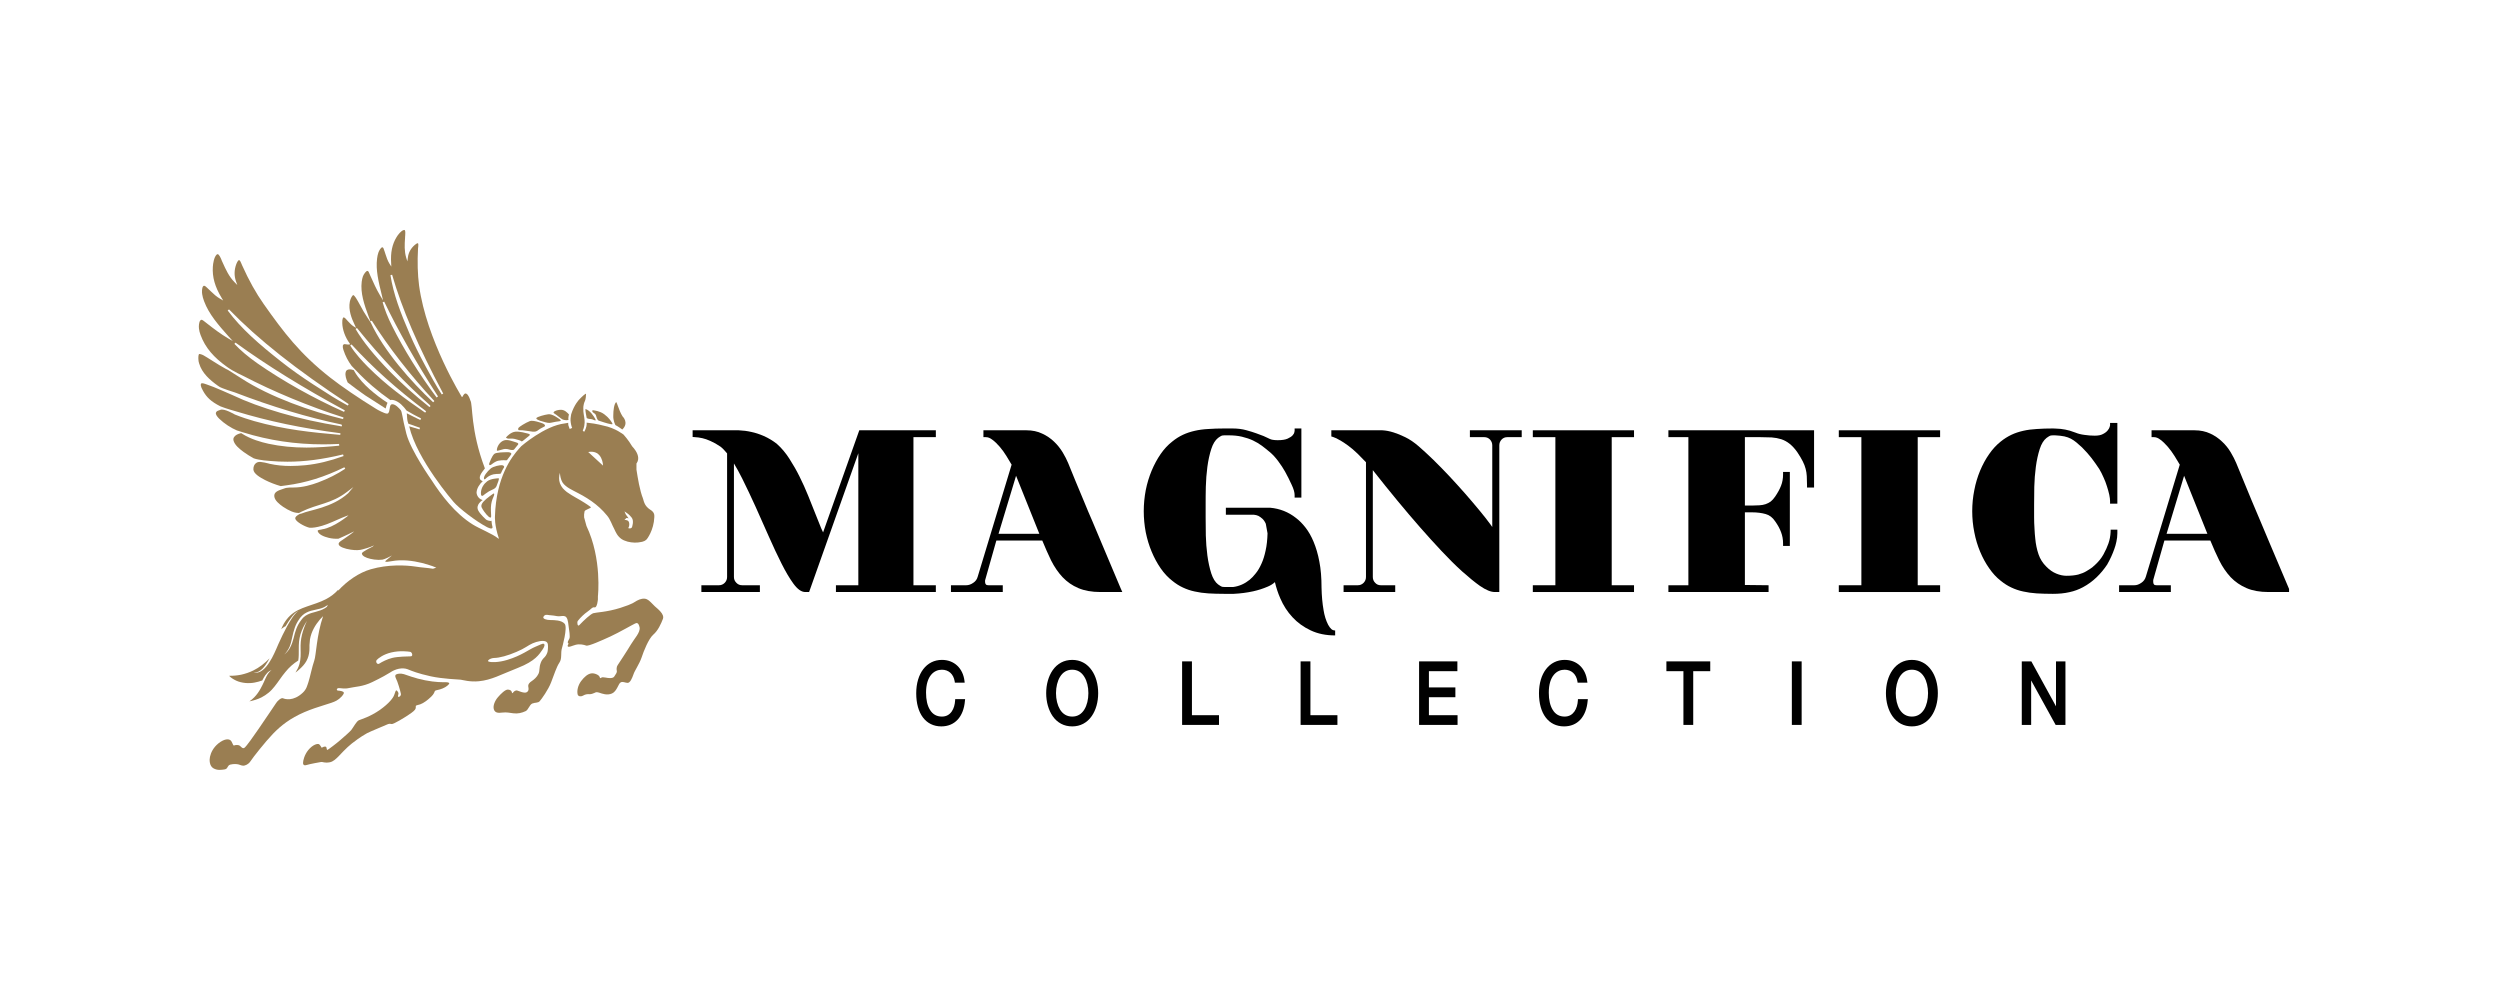
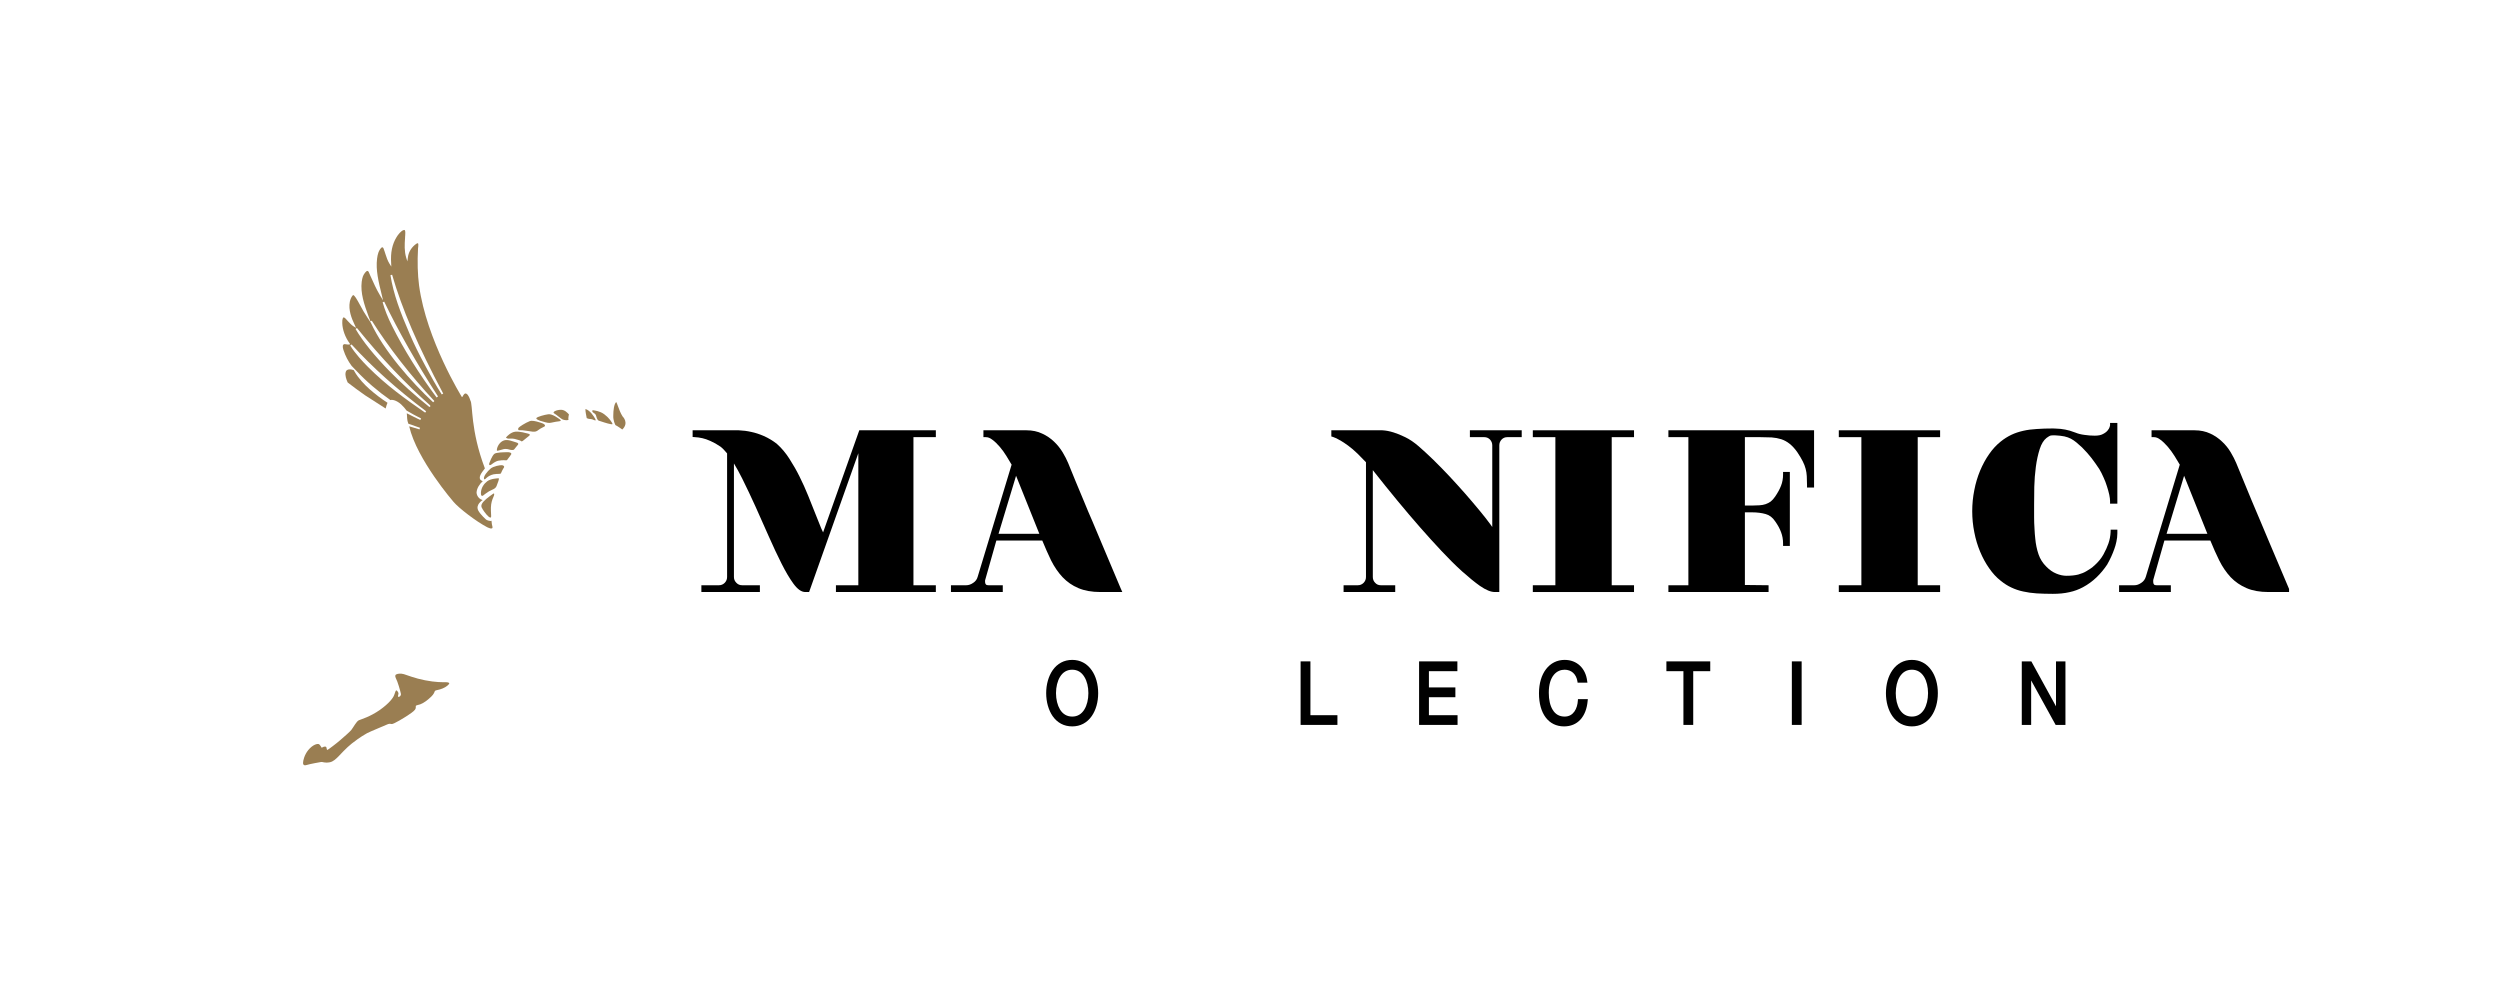
<svg xmlns="http://www.w3.org/2000/svg" width="150" zoomAndPan="magnify" viewBox="0 0 112.5 45" height="60" preserveAspectRatio="xMidYMid meet" version="1.0">
  <defs>
    <clipPath id="993cd5c053">
      <path d="M 95 19 L 103.008 19 L 103.008 27 L 95 27 Z M 95 19 " clip-rule="nonzero" />
    </clipPath>
    <clipPath id="d5087ceedc">
      <path d="M 13 30 L 21 30 L 21 34.961 L 13 34.961 Z M 13 30 " clip-rule="nonzero" />
    </clipPath>
    <clipPath id="60bb974599">
      <path d="M 15 10.32 L 23 10.32 L 23 24 L 15 24 Z M 15 10.32 " clip-rule="nonzero" />
    </clipPath>
    <clipPath id="a8a985554f">
      <path d="M 8.926 11 L 30 11 L 30 34.961 L 8.926 34.961 Z M 8.926 11 " clip-rule="nonzero" />
    </clipPath>
  </defs>
  <path fill="#000000" d="M 42.113 19.363 L 38.668 19.363 L 37.039 23.957 C 37.016 23.91 36.988 23.852 36.957 23.781 C 36.867 23.559 36.777 23.34 36.691 23.117 C 36.586 22.848 36.477 22.574 36.367 22.305 C 36.25 22.012 36.117 21.723 35.977 21.441 C 35.84 21.164 35.684 20.895 35.516 20.633 C 35.352 20.379 35.168 20.16 34.973 19.988 L 34.969 19.98 C 34.773 19.828 34.57 19.707 34.371 19.621 C 34.168 19.531 33.98 19.473 33.812 19.438 C 33.625 19.395 33.434 19.371 33.242 19.363 L 31.168 19.363 L 31.168 19.664 L 31.273 19.672 C 31.375 19.676 31.488 19.691 31.609 19.719 C 31.715 19.742 31.84 19.785 31.977 19.848 C 32.113 19.906 32.266 19.992 32.426 20.102 C 32.473 20.137 32.523 20.184 32.574 20.238 C 32.625 20.293 32.672 20.348 32.719 20.402 L 32.719 25.965 C 32.719 26.066 32.684 26.152 32.613 26.227 C 32.539 26.301 32.453 26.336 32.352 26.336 L 31.562 26.336 L 31.562 26.641 L 34.195 26.641 L 34.195 26.336 L 33.398 26.336 C 33.293 26.336 33.207 26.301 33.137 26.227 C 33.062 26.152 33.027 26.066 33.027 25.965 L 33.027 20.855 C 33.148 21.055 33.273 21.281 33.398 21.531 C 33.605 21.953 33.809 22.375 34 22.801 C 34.199 23.242 34.398 23.695 34.598 24.145 C 34.797 24.594 34.988 25.004 35.172 25.367 C 35.355 25.73 35.531 26.027 35.699 26.258 C 35.887 26.516 36.062 26.641 36.238 26.641 L 36.41 26.641 L 38.625 20.395 L 38.625 26.336 L 37.617 26.336 L 37.617 26.641 L 42.113 26.641 L 42.113 26.336 L 41.105 26.336 L 41.105 19.672 L 42.113 19.672 Z M 42.113 19.363 " fill-opacity="1" fill-rule="nonzero" />
  <path fill="#000000" d="M 44.934 24.02 L 45.723 21.41 L 46.77 24.02 Z M 49.551 24.391 C 49.422 24.086 49.293 23.785 49.168 23.48 C 49.031 23.168 48.898 22.855 48.77 22.539 C 48.645 22.242 48.52 21.941 48.395 21.641 C 48.27 21.332 48.164 21.074 48.07 20.844 C 48.008 20.691 47.922 20.527 47.82 20.355 C 47.711 20.176 47.582 20.016 47.434 19.875 C 47.281 19.727 47.102 19.605 46.898 19.512 C 46.695 19.414 46.457 19.363 46.191 19.363 L 44.254 19.363 L 44.254 19.672 L 44.367 19.672 C 44.457 19.672 44.551 19.707 44.652 19.785 C 44.766 19.867 44.879 19.977 44.988 20.105 C 45.102 20.238 45.203 20.379 45.293 20.527 C 45.371 20.656 45.449 20.781 45.523 20.91 L 43.996 25.953 C 43.965 26.07 43.898 26.16 43.797 26.227 C 43.691 26.301 43.586 26.336 43.48 26.336 L 42.793 26.336 L 42.793 26.641 L 45.125 26.641 L 45.125 26.336 L 44.48 26.336 C 44.438 26.336 44.387 26.328 44.367 26.301 C 44.34 26.273 44.328 26.234 44.328 26.188 L 44.328 26.121 C 44.328 26.109 44.332 26.098 44.336 26.09 L 44.836 24.324 L 46.902 24.324 C 47.035 24.648 47.168 24.945 47.297 25.215 C 47.445 25.508 47.617 25.762 47.816 25.973 C 48.02 26.188 48.258 26.352 48.527 26.465 C 48.801 26.582 49.133 26.641 49.516 26.641 L 50.504 26.641 L 50.434 26.484 C 50.141 25.785 49.844 25.09 49.551 24.391 " fill-opacity="1" fill-rule="nonzero" />
-   <path fill="#000000" d="M 59.766 28.113 C 59.719 28.023 59.676 27.918 59.641 27.805 C 59.605 27.688 59.578 27.57 59.559 27.449 L 59.559 27.445 C 59.508 27.156 59.477 26.82 59.469 26.449 C 59.469 26.004 59.438 25.609 59.371 25.273 C 59.309 24.934 59.219 24.637 59.113 24.383 C 59.008 24.129 58.883 23.914 58.746 23.738 C 58.609 23.562 58.465 23.418 58.32 23.309 C 57.98 23.039 57.59 22.887 57.16 22.848 L 55.164 22.848 L 55.164 23.164 L 56.43 23.164 C 56.504 23.172 56.57 23.188 56.629 23.215 C 56.688 23.246 56.746 23.289 56.809 23.344 C 56.863 23.395 56.918 23.469 56.961 23.57 L 57.039 24 C 57.031 24.289 57.004 24.547 56.953 24.773 C 56.906 24.996 56.844 25.199 56.766 25.367 C 56.691 25.535 56.605 25.684 56.512 25.797 C 56.422 25.914 56.328 26.012 56.234 26.09 C 56.016 26.266 55.77 26.379 55.5 26.414 L 55.098 26.414 C 55.023 26.414 54.988 26.406 54.969 26.395 C 54.941 26.383 54.895 26.355 54.812 26.297 C 54.684 26.199 54.582 26.031 54.508 25.805 C 54.43 25.559 54.371 25.289 54.332 24.996 C 54.293 24.699 54.27 24.398 54.262 24.098 C 54.258 23.828 54.254 23.555 54.254 23.285 L 54.254 22.719 C 54.254 22.488 54.254 22.215 54.262 21.906 C 54.27 21.605 54.293 21.301 54.332 21.008 C 54.371 20.715 54.43 20.445 54.508 20.203 C 54.582 19.973 54.684 19.809 54.812 19.707 C 54.879 19.66 54.93 19.625 54.969 19.609 C 54.988 19.602 55.023 19.59 55.098 19.59 L 55.289 19.59 C 55.508 19.59 55.707 19.609 55.887 19.652 C 56.066 19.695 56.234 19.75 56.383 19.82 C 56.535 19.891 56.668 19.973 56.785 20.059 C 56.906 20.152 57.023 20.242 57.137 20.34 C 57.266 20.445 57.395 20.586 57.52 20.754 C 57.645 20.922 57.75 21.082 57.828 21.223 C 57.934 21.418 58.035 21.613 58.125 21.816 C 58.215 22.004 58.258 22.16 58.258 22.277 L 58.258 22.391 L 58.562 22.391 L 58.562 19.281 L 58.258 19.281 L 58.258 19.391 C 58.254 19.418 58.25 19.441 58.242 19.465 C 58.238 19.488 58.223 19.527 58.172 19.586 C 58.125 19.641 58.047 19.691 57.945 19.738 C 57.844 19.785 57.691 19.809 57.492 19.809 C 57.406 19.809 57.336 19.801 57.281 19.793 C 57.23 19.785 57.184 19.773 57.145 19.754 C 57.102 19.738 57.059 19.715 57.02 19.695 C 56.965 19.668 56.914 19.645 56.859 19.621 L 56.535 19.5 C 56.406 19.453 56.254 19.406 56.082 19.359 C 55.906 19.309 55.695 19.281 55.457 19.281 L 55.098 19.281 C 54.832 19.281 54.59 19.289 54.375 19.305 C 54.152 19.316 53.949 19.344 53.762 19.387 C 53.574 19.43 53.395 19.488 53.23 19.566 C 53.062 19.645 52.902 19.746 52.75 19.871 C 52.559 20.02 52.383 20.207 52.227 20.434 C 52.074 20.656 51.938 20.91 51.824 21.18 C 51.711 21.453 51.621 21.746 51.559 22.055 C 51.5 22.367 51.469 22.684 51.469 23.004 C 51.469 23.324 51.5 23.645 51.559 23.953 C 51.621 24.258 51.711 24.555 51.824 24.824 C 51.938 25.098 52.074 25.348 52.227 25.57 C 52.383 25.797 52.559 25.984 52.75 26.133 C 52.902 26.258 53.066 26.363 53.23 26.438 C 53.395 26.516 53.574 26.578 53.762 26.617 C 53.949 26.66 54.152 26.688 54.375 26.703 C 54.59 26.715 54.832 26.723 55.098 26.723 L 55.516 26.723 C 55.828 26.707 56.125 26.668 56.391 26.609 C 56.617 26.559 56.84 26.488 57.055 26.395 C 57.184 26.34 57.289 26.273 57.371 26.195 C 57.43 26.445 57.508 26.688 57.613 26.926 C 57.75 27.246 57.934 27.531 58.16 27.773 C 58.387 28.02 58.664 28.219 58.98 28.367 C 59.301 28.52 59.672 28.594 60.082 28.594 L 60.082 28.371 C 60.016 28.371 59.961 28.352 59.914 28.312 C 59.859 28.262 59.809 28.195 59.766 28.113 " fill-opacity="1" fill-rule="nonzero" />
  <path fill="#000000" d="M 66.145 19.672 L 66.793 19.672 C 66.895 19.672 66.977 19.707 67.047 19.777 C 67.117 19.852 67.152 19.938 67.152 20.039 L 67.152 23.715 C 67.129 23.68 67.102 23.645 67.074 23.605 C 66.938 23.418 66.773 23.207 66.582 22.977 C 66.371 22.723 66.16 22.473 65.945 22.227 C 65.711 21.961 65.473 21.699 65.23 21.438 C 64.996 21.188 64.754 20.941 64.508 20.699 C 64.27 20.469 64.047 20.262 63.844 20.086 C 63.637 19.906 63.43 19.766 63.234 19.672 C 63.043 19.578 62.867 19.508 62.715 19.461 C 62.531 19.402 62.359 19.371 62.203 19.363 L 59.91 19.363 L 59.91 19.641 L 59.988 19.664 C 60.086 19.695 60.191 19.746 60.305 19.816 L 60.309 19.816 C 60.41 19.875 60.531 19.953 60.664 20.051 C 60.797 20.148 60.941 20.27 61.09 20.414 L 61.469 20.801 L 61.469 25.965 C 61.469 26.066 61.434 26.152 61.363 26.227 C 61.289 26.301 61.203 26.336 61.102 26.336 L 60.461 26.336 L 60.461 26.641 L 62.785 26.641 L 62.785 26.336 L 62.137 26.336 C 62.035 26.336 61.949 26.301 61.883 26.227 C 61.812 26.156 61.777 26.07 61.777 25.965 L 61.777 21.156 C 62.527 22.109 63.246 22.98 63.914 23.742 C 64.227 24.098 64.543 24.449 64.867 24.793 C 65.188 25.137 65.5 25.445 65.793 25.711 C 66.09 25.977 66.363 26.199 66.605 26.371 C 66.871 26.551 67.086 26.641 67.266 26.641 L 67.469 26.641 L 67.469 20.039 C 67.469 19.938 67.504 19.852 67.574 19.777 C 67.641 19.707 67.727 19.672 67.828 19.672 L 68.477 19.672 L 68.477 19.363 L 66.145 19.363 Z M 66.145 19.672 " fill-opacity="1" fill-rule="nonzero" />
  <path fill="#000000" d="M 68.977 19.672 L 69.992 19.672 L 69.992 26.336 L 68.977 26.336 L 68.977 26.641 L 73.531 26.641 L 73.531 26.336 L 72.527 26.336 L 72.527 19.672 L 73.531 19.672 L 73.531 19.363 L 68.977 19.363 Z M 68.977 19.672 " fill-opacity="1" fill-rule="nonzero" />
  <path fill="#000000" d="M 75.078 19.672 L 75.977 19.672 L 75.977 26.336 L 75.078 26.336 L 75.078 26.641 L 79.586 26.641 L 79.586 26.336 L 78.52 26.324 L 78.52 23.055 L 78.84 23.055 C 79.07 23.055 79.277 23.082 79.457 23.133 C 79.625 23.18 79.766 23.285 79.883 23.461 C 80 23.625 80.09 23.789 80.148 23.949 C 80.207 24.105 80.238 24.273 80.238 24.453 L 80.238 24.566 L 80.543 24.566 L 80.543 21.238 L 80.238 21.238 L 80.238 21.352 C 80.238 21.535 80.207 21.707 80.145 21.863 C 80.082 22.023 79.992 22.184 79.883 22.344 C 79.816 22.441 79.75 22.516 79.68 22.57 C 79.609 22.621 79.531 22.66 79.449 22.688 C 79.363 22.715 79.273 22.734 79.176 22.738 C 79.062 22.746 78.949 22.75 78.84 22.75 L 78.52 22.75 L 78.52 19.672 L 79.211 19.672 C 79.391 19.672 79.562 19.676 79.723 19.684 C 79.879 19.695 80.023 19.723 80.16 19.766 C 80.289 19.809 80.414 19.875 80.531 19.969 C 80.648 20.062 80.77 20.191 80.883 20.355 C 80.984 20.508 81.066 20.641 81.125 20.762 C 81.184 20.879 81.227 20.992 81.254 21.098 C 81.281 21.203 81.301 21.316 81.305 21.426 C 81.312 21.547 81.316 21.684 81.316 21.824 L 81.316 21.938 L 81.633 21.938 L 81.633 19.363 L 75.078 19.363 Z M 75.078 19.672 " fill-opacity="1" fill-rule="nonzero" />
  <path fill="#000000" d="M 82.746 19.672 L 83.762 19.672 L 83.762 26.336 L 82.746 26.336 L 82.746 26.641 L 87.305 26.641 L 87.305 26.336 L 86.297 26.336 L 86.297 19.672 L 87.305 19.672 L 87.305 19.363 L 82.746 19.363 Z M 82.746 19.672 " fill-opacity="1" fill-rule="nonzero" />
  <path fill="#000000" d="M 94.953 19.137 C 94.953 19.145 94.949 19.164 94.934 19.215 C 94.922 19.262 94.891 19.312 94.844 19.371 C 94.797 19.43 94.727 19.484 94.633 19.531 C 94.543 19.582 94.418 19.605 94.262 19.605 C 94.113 19.605 93.957 19.594 93.801 19.57 C 93.645 19.551 93.512 19.516 93.41 19.473 L 93.375 19.461 C 93.215 19.398 93.066 19.355 92.938 19.332 C 92.809 19.305 92.656 19.289 92.484 19.285 L 92.379 19.281 C 92.113 19.281 91.871 19.289 91.656 19.305 C 91.438 19.316 91.23 19.344 91.043 19.387 C 90.855 19.43 90.676 19.488 90.512 19.566 C 90.348 19.645 90.184 19.746 90.031 19.871 C 89.844 20.02 89.668 20.207 89.512 20.434 C 89.355 20.656 89.219 20.91 89.105 21.18 C 88.992 21.453 88.902 21.746 88.844 22.055 C 88.781 22.367 88.75 22.684 88.75 23.004 C 88.75 23.324 88.781 23.645 88.844 23.953 C 88.902 24.258 88.992 24.555 89.105 24.824 C 89.219 25.098 89.355 25.348 89.512 25.57 C 89.668 25.797 89.84 25.984 90.031 26.133 C 90.184 26.258 90.348 26.363 90.512 26.438 C 90.676 26.516 90.855 26.578 91.043 26.617 C 91.23 26.66 91.438 26.688 91.656 26.703 C 91.871 26.715 92.117 26.723 92.379 26.723 C 92.652 26.723 92.902 26.699 93.121 26.648 C 93.344 26.602 93.547 26.523 93.73 26.426 C 93.957 26.305 94.16 26.156 94.344 25.98 C 94.531 25.801 94.691 25.605 94.832 25.391 L 94.832 25.387 C 94.957 25.168 95.062 24.941 95.145 24.703 C 95.18 24.613 95.211 24.5 95.238 24.375 C 95.266 24.25 95.281 24.121 95.281 24 L 95.281 23.836 L 94.98 23.836 L 94.977 23.945 C 94.969 24.113 94.938 24.289 94.879 24.457 C 94.828 24.605 94.754 24.77 94.656 24.949 C 94.562 25.121 94.422 25.293 94.238 25.457 L 94.23 25.461 C 94.184 25.508 94.133 25.551 94.074 25.586 C 94.016 25.625 93.961 25.66 93.902 25.695 C 93.789 25.766 93.66 25.816 93.52 25.855 C 93.375 25.891 93.195 25.91 92.992 25.91 C 92.848 25.91 92.695 25.879 92.535 25.812 C 92.379 25.75 92.227 25.645 92.086 25.5 C 91.922 25.34 91.805 25.152 91.734 24.945 C 91.66 24.73 91.609 24.488 91.586 24.23 C 91.57 24.098 91.562 23.965 91.555 23.832 C 91.547 23.73 91.543 23.629 91.539 23.527 C 91.535 23.441 91.535 23.359 91.535 23.273 L 91.535 22.719 C 91.535 22.488 91.539 22.215 91.543 21.906 C 91.551 21.605 91.574 21.301 91.613 21.008 C 91.652 20.715 91.711 20.445 91.789 20.203 C 91.863 19.973 91.965 19.809 92.094 19.707 C 92.176 19.648 92.223 19.621 92.25 19.609 C 92.27 19.602 92.309 19.59 92.379 19.59 L 92.477 19.59 C 92.637 19.598 92.777 19.613 92.895 19.637 C 93.008 19.66 93.105 19.699 93.191 19.742 C 93.277 19.789 93.359 19.844 93.434 19.906 C 93.512 19.973 93.598 20.047 93.691 20.133 C 93.859 20.301 94.004 20.465 94.121 20.617 C 94.242 20.777 94.359 20.941 94.469 21.109 C 94.539 21.227 94.602 21.352 94.656 21.477 C 94.719 21.609 94.77 21.746 94.812 21.883 C 94.855 22.008 94.887 22.137 94.918 22.266 C 94.941 22.383 94.953 22.477 94.953 22.551 L 94.953 22.664 L 95.281 22.664 L 95.281 19.031 L 94.953 19.031 Z M 94.953 19.137 " fill-opacity="1" fill-rule="nonzero" />
  <g clip-path="url(#993cd5c053)">
    <path fill="#000000" d="M 97.496 24.02 L 98.285 21.41 L 99.332 24.02 Z M 103 26.484 C 102.703 25.785 102.406 25.09 102.113 24.391 C 101.996 24.109 101.867 23.805 101.73 23.48 C 101.598 23.168 101.465 22.855 101.332 22.539 C 101.207 22.242 101.082 21.941 100.961 21.641 C 100.852 21.375 100.742 21.109 100.633 20.844 C 100.57 20.691 100.484 20.527 100.383 20.355 C 100.277 20.176 100.148 20.016 99.996 19.875 C 99.844 19.727 99.664 19.605 99.465 19.512 C 99.258 19.414 99.02 19.363 98.754 19.363 L 96.82 19.363 L 96.82 19.672 L 96.93 19.672 C 97.02 19.672 97.117 19.707 97.215 19.785 C 97.328 19.867 97.441 19.977 97.551 20.105 C 97.664 20.238 97.766 20.379 97.859 20.527 C 97.938 20.656 98.012 20.781 98.09 20.91 L 96.562 25.953 C 96.527 26.07 96.461 26.16 96.359 26.227 C 96.254 26.301 96.152 26.336 96.047 26.336 L 95.359 26.336 L 95.359 26.641 L 97.688 26.641 L 97.688 26.336 L 97.043 26.336 C 97.004 26.336 96.949 26.328 96.93 26.301 C 96.906 26.273 96.895 26.234 96.895 26.188 L 96.895 26.121 C 96.895 26.109 96.895 26.098 96.898 26.09 L 97.398 24.324 L 99.465 24.324 C 99.598 24.648 99.73 24.945 99.863 25.215 C 100.008 25.508 100.184 25.762 100.379 25.973 C 100.582 26.184 100.82 26.348 101.094 26.465 C 101.363 26.582 101.695 26.641 102.078 26.641 L 103.066 26.641 Z M 103 26.484 " fill-opacity="1" fill-rule="nonzero" />
  </g>
-   <path fill="#000000" d="M 42.98 31.523 C 42.961 31.875 42.793 32.246 42.387 32.246 C 42.152 32.246 41.969 32.145 41.848 31.941 C 41.73 31.754 41.672 31.488 41.672 31.172 C 41.672 30.41 42.039 30.137 42.383 30.137 C 42.691 30.137 42.906 30.332 42.961 30.66 L 42.969 30.719 L 43.41 30.719 L 43.402 30.641 C 43.332 30.066 42.934 29.695 42.387 29.695 C 41.695 29.695 41.23 30.301 41.23 31.199 C 41.23 32.117 41.664 32.688 42.359 32.688 C 42.965 32.688 43.363 32.258 43.422 31.535 L 43.43 31.461 L 42.984 31.461 Z M 42.98 31.523 " fill-opacity="1" fill-rule="nonzero" />
  <path fill="#000000" d="M 48.797 31.926 C 48.668 32.137 48.484 32.246 48.25 32.246 C 48.016 32.246 47.828 32.137 47.699 31.926 C 47.586 31.734 47.52 31.477 47.52 31.191 C 47.52 30.91 47.586 30.648 47.699 30.461 C 47.828 30.246 48.016 30.137 48.25 30.137 C 48.484 30.137 48.668 30.246 48.797 30.461 C 48.914 30.648 48.977 30.91 48.977 31.191 C 48.977 31.477 48.914 31.734 48.797 31.926 M 48.25 29.695 C 47.883 29.695 47.578 29.859 47.367 30.164 C 47.184 30.43 47.078 30.797 47.078 31.191 C 47.078 31.59 47.184 31.953 47.367 32.223 C 47.578 32.527 47.883 32.688 48.25 32.688 C 48.613 32.688 48.918 32.527 49.129 32.223 C 49.316 31.953 49.418 31.59 49.418 31.191 C 49.418 30.797 49.316 30.43 49.129 30.164 C 48.918 29.859 48.613 29.695 48.25 29.695 " fill-opacity="1" fill-rule="nonzero" />
-   <path fill="#000000" d="M 53.637 29.762 L 53.195 29.762 L 53.195 32.621 L 54.855 32.621 L 54.855 32.184 L 53.637 32.184 Z M 53.637 29.762 " fill-opacity="1" fill-rule="nonzero" />
  <path fill="#000000" d="M 58.969 29.762 L 58.527 29.762 L 58.527 32.621 L 60.184 32.621 L 60.184 32.184 L 58.969 32.184 Z M 58.969 29.762 " fill-opacity="1" fill-rule="nonzero" />
  <path fill="#000000" d="M 64.301 31.375 L 65.492 31.375 L 65.492 30.934 L 64.301 30.934 L 64.301 30.203 L 65.582 30.203 L 65.582 29.762 L 63.859 29.762 L 63.859 32.621 L 65.59 32.621 L 65.59 32.184 L 64.301 32.184 Z M 64.301 31.375 " fill-opacity="1" fill-rule="nonzero" />
  <path fill="#000000" d="M 71.004 31.523 C 70.984 31.875 70.812 32.246 70.41 32.246 C 70.176 32.246 69.992 32.145 69.871 31.941 C 69.754 31.754 69.695 31.488 69.695 31.172 C 69.695 30.41 70.062 30.137 70.406 30.137 C 70.711 30.137 70.93 30.332 70.984 30.66 L 70.992 30.719 L 71.434 30.719 L 71.422 30.641 C 71.352 30.066 70.957 29.695 70.41 29.695 C 69.719 29.695 69.254 30.301 69.254 31.199 C 69.254 32.117 69.688 32.688 70.383 32.688 C 70.988 32.688 71.383 32.258 71.445 31.535 L 71.453 31.461 L 71.008 31.461 Z M 71.004 31.523 " fill-opacity="1" fill-rule="nonzero" />
  <path fill="#000000" d="M 74.988 30.203 L 75.754 30.203 L 75.754 32.621 L 76.195 32.621 L 76.195 30.203 L 76.961 30.203 L 76.961 29.762 L 74.988 29.762 Z M 74.988 30.203 " fill-opacity="1" fill-rule="nonzero" />
  <path fill="#000000" d="M 80.633 29.762 L 81.074 29.762 L 81.074 32.621 L 80.633 32.621 Z M 80.633 29.762 " fill-opacity="1" fill-rule="evenodd" />
  <path fill="#000000" d="M 86.586 31.926 C 86.453 32.137 86.27 32.246 86.035 32.246 C 85.801 32.246 85.613 32.137 85.484 31.926 C 85.371 31.734 85.309 31.477 85.309 31.191 C 85.309 30.91 85.371 30.648 85.484 30.461 C 85.613 30.246 85.801 30.137 86.035 30.137 C 86.27 30.137 86.453 30.246 86.586 30.461 C 86.699 30.648 86.762 30.91 86.762 31.191 C 86.762 31.477 86.699 31.734 86.586 31.926 M 86.035 29.695 C 85.672 29.695 85.367 29.859 85.156 30.164 C 84.969 30.43 84.867 30.797 84.867 31.191 C 84.867 31.59 84.969 31.953 85.156 32.223 C 85.367 32.527 85.672 32.688 86.035 32.688 C 86.398 32.688 86.703 32.527 86.914 32.223 C 87.102 31.953 87.203 31.59 87.203 31.191 C 87.203 30.797 87.102 30.43 86.914 30.164 C 86.703 29.859 86.398 29.695 86.035 29.695 " fill-opacity="1" fill-rule="nonzero" />
  <path fill="#000000" d="M 92.52 29.762 L 92.52 31.785 L 91.41 29.762 L 90.98 29.762 L 90.98 32.621 L 91.402 32.621 L 91.402 30.621 L 92.504 32.621 L 92.945 32.621 L 92.945 29.762 Z M 92.52 29.762 " fill-opacity="1" fill-rule="nonzero" />
  <path fill="#9a7e52" d="M 15.945 16.703 C 16.125 17.027 16.418 17.324 16.629 17.512 C 16.887 17.738 17.152 17.941 17.438 18.125 C 17.406 18.188 17.387 18.266 17.367 18.336 C 17.363 18.352 17.359 18.367 17.355 18.383 C 17.176 18.27 16.48 17.824 16.418 17.781 C 16.156 17.598 15.898 17.406 15.645 17.211 C 15.582 17.07 15.52 16.895 15.555 16.75 C 15.57 16.664 15.637 16.621 15.746 16.621 C 15.789 16.621 15.836 16.629 15.879 16.645 L 15.918 16.656 Z M 15.945 16.703 " fill-opacity="1" fill-rule="nonzero" />
  <g clip-path="url(#d5087ceedc)">
    <path fill="#9a7e52" d="M 20.062 30.699 C 19.898 30.699 19.605 30.707 19.129 30.613 C 18.676 30.527 18.328 30.383 18.172 30.336 C 18.027 30.297 17.906 30.312 17.832 30.348 C 17.789 30.363 17.766 30.422 17.812 30.516 C 17.898 30.676 18.012 31.082 18.039 31.215 C 18.055 31.301 17.988 31.359 17.938 31.359 C 17.883 31.359 17.922 31.289 17.93 31.223 C 17.941 31.156 17.867 31.078 17.84 31.066 C 17.816 31.059 17.781 31.129 17.742 31.266 C 17.699 31.402 17.504 31.656 17.102 31.941 C 16.652 32.258 16.25 32.367 16.152 32.41 C 16.039 32.457 15.898 32.738 15.812 32.844 C 15.727 32.949 15.508 33.133 15.312 33.305 C 15.148 33.449 14.773 33.734 14.734 33.746 C 14.691 33.758 14.711 33.625 14.664 33.602 C 14.621 33.578 14.504 33.621 14.488 33.648 C 14.473 33.672 14.414 33.512 14.344 33.484 C 14.277 33.461 14.078 33.504 13.871 33.754 C 13.695 33.973 13.637 34.23 13.637 34.332 C 13.637 34.43 13.703 34.461 13.812 34.422 C 13.922 34.383 14.379 34.301 14.453 34.289 C 14.527 34.277 14.598 34.348 14.848 34.301 C 14.996 34.27 15.121 34.148 15.227 34.043 C 15.266 34 15.602 33.637 15.828 33.461 C 16.223 33.152 16.453 33.031 16.52 32.992 C 16.652 32.922 17.367 32.629 17.43 32.598 C 17.496 32.566 17.559 32.566 17.621 32.582 C 17.703 32.602 18.227 32.273 18.34 32.199 C 18.449 32.125 18.613 32.02 18.676 31.934 C 18.727 31.867 18.703 31.812 18.711 31.773 C 18.719 31.734 18.797 31.734 18.91 31.695 C 19.051 31.645 19.238 31.512 19.402 31.352 C 19.527 31.234 19.551 31.141 19.566 31.102 C 19.582 31.062 19.664 31.062 19.797 31.023 C 19.969 30.973 20.121 30.887 20.203 30.785 C 20.246 30.73 20.176 30.699 20.062 30.699 " fill-opacity="1" fill-rule="nonzero" />
  </g>
  <path fill="#9a7e52" d="M 24.141 18.809 C 24.184 18.754 24.5 18.664 24.676 18.641 C 24.855 18.621 25.109 18.812 25.191 18.871 C 25.262 18.918 25.246 18.953 25.141 18.961 C 24.977 18.977 24.812 19.027 24.734 19.031 C 24.633 19.039 24.461 18.977 24.383 18.957 C 24.301 18.941 24.094 18.863 24.141 18.809 " fill-opacity="1" fill-rule="nonzero" />
  <path fill="#9a7e52" d="M 23.371 19.359 C 23.309 19.367 23.305 19.301 23.332 19.254 C 23.359 19.211 23.641 19.027 23.844 18.949 C 23.977 18.895 24.363 19.027 24.441 19.062 C 24.535 19.105 24.543 19.168 24.504 19.191 C 24.453 19.227 24.328 19.27 24.23 19.348 C 24.137 19.422 24.09 19.43 23.977 19.426 C 23.863 19.418 23.535 19.348 23.371 19.359 " fill-opacity="1" fill-rule="nonzero" />
  <path fill="#9a7e52" d="M 22.945 19.738 C 22.879 19.75 22.738 19.719 22.781 19.672 C 22.82 19.629 22.984 19.449 23.191 19.426 C 23.391 19.406 23.68 19.492 23.758 19.512 C 23.863 19.535 23.859 19.574 23.809 19.613 C 23.719 19.68 23.633 19.75 23.547 19.824 C 23.512 19.859 23.461 19.875 23.441 19.844 C 23.418 19.816 23.277 19.789 23.199 19.762 C 23.121 19.738 23.008 19.73 22.945 19.738 " fill-opacity="1" fill-rule="nonzero" />
  <path fill="#9a7e52" d="M 22.664 20.211 C 22.59 20.227 22.422 20.285 22.375 20.285 C 22.352 20.285 22.355 20.234 22.367 20.184 C 22.406 20.027 22.523 19.867 22.688 19.816 C 22.859 19.762 23.09 19.871 23.223 19.906 C 23.328 19.934 23.336 19.973 23.312 20.008 C 23.289 20.043 23.188 20.152 23.141 20.219 C 23.105 20.27 22.977 20.25 22.906 20.227 C 22.84 20.203 22.734 20.195 22.664 20.211 " fill-opacity="1" fill-rule="nonzero" />
  <path fill="#9a7e52" d="M 22.434 20.73 C 22.273 20.762 22.156 20.875 22.09 20.918 C 22.016 20.957 21.996 20.902 22.02 20.84 C 22.043 20.781 22.133 20.531 22.238 20.43 C 22.32 20.352 22.664 20.352 22.863 20.348 C 22.93 20.348 23.035 20.379 23.004 20.445 C 22.984 20.488 22.887 20.605 22.859 20.645 C 22.828 20.688 22.824 20.711 22.777 20.715 C 22.738 20.715 22.652 20.695 22.434 20.73 " fill-opacity="1" fill-rule="nonzero" />
  <g clip-path="url(#60bb974599)">
    <path fill="#9a7e52" d="M 15.82 15.5 C 16.781 16.551 17.848 17.504 19.176 18.508 L 19.133 18.57 C 18.25 17.961 17.387 17.344 16.547 16.5 C 16.32 16.27 15.992 15.922 15.758 15.547 Z M 19.281 18.281 C 18.668 17.793 18.09 17.273 17.559 16.734 C 16.859 16.02 16.332 15.371 16 14.805 L 16.062 14.758 C 17.156 16.113 18.262 17.277 19.344 18.23 C 19.352 18.234 19.371 18.258 19.363 18.285 L 19.352 18.309 L 19.324 18.309 C 19.305 18.309 19.289 18.293 19.281 18.281 M 19.648 17.887 C 18.879 16.859 18.168 15.719 17.645 14.672 C 17.449 14.285 17.309 13.926 17.219 13.602 L 17.289 13.574 C 17.93 14.906 18.742 16.344 19.711 17.84 Z M 19.879 17.75 C 19.621 17.352 19.395 16.934 19.176 16.531 L 19.105 16.398 C 18.855 15.938 18.633 15.484 18.445 15.051 C 18.016 14.062 17.703 13.23 17.57 12.383 L 17.645 12.363 C 18.086 13.895 18.816 15.594 19.945 17.711 Z M 20.414 22.59 C 20.656 22.871 21.414 23.457 21.906 23.715 C 21.906 23.715 22.215 23.887 22.156 23.684 C 22.141 23.617 22.125 23.57 22.117 23.434 C 22.102 23.441 22.086 23.445 22.07 23.445 C 22.031 23.445 21.922 23.418 21.871 23.379 C 21.871 23.379 21.629 23.164 21.527 22.984 C 21.375 22.707 21.719 22.504 21.719 22.504 C 21.449 22.422 21.445 22.164 21.445 22.164 C 21.457 21.969 21.578 21.785 21.727 21.648 C 21.723 21.648 21.73 21.648 21.727 21.648 C 21.691 21.648 21.629 21.605 21.609 21.574 C 21.582 21.531 21.582 21.457 21.617 21.379 C 21.633 21.344 21.656 21.301 21.691 21.25 L 21.82 21.078 C 21.156 19.328 21.289 18.199 21.164 18.016 C 21.145 17.953 21.082 17.762 20.984 17.715 C 20.977 17.711 20.965 17.711 20.957 17.707 C 20.91 17.699 20.875 17.746 20.828 17.82 C 20.793 17.875 20.836 17.852 20.785 17.867 C 20.785 17.867 19.191 15.301 18.859 12.852 C 18.793 12.344 18.777 11.793 18.812 11.164 C 18.816 11.148 18.816 11.129 18.82 11.109 C 18.824 11.055 18.832 10.973 18.812 10.953 C 18.809 10.949 18.805 10.945 18.797 10.945 C 18.766 10.945 18.719 10.977 18.664 11.023 C 18.488 11.176 18.383 11.363 18.355 11.582 L 18.332 11.762 L 18.277 11.59 C 18.191 11.293 18.207 11.004 18.227 10.719 L 18.23 10.641 C 18.23 10.629 18.23 10.617 18.234 10.602 C 18.238 10.535 18.25 10.398 18.215 10.355 C 18.203 10.348 18.188 10.344 18.168 10.352 C 18.047 10.383 17.906 10.566 17.844 10.672 C 17.648 10.992 17.57 11.367 17.602 11.844 L 17.609 11.996 L 17.527 11.867 C 17.438 11.723 17.395 11.582 17.348 11.441 C 17.332 11.395 17.316 11.348 17.301 11.297 C 17.297 11.285 17.293 11.277 17.289 11.266 C 17.277 11.223 17.254 11.148 17.223 11.133 C 17.219 11.129 17.211 11.129 17.203 11.129 C 17.141 11.129 17.055 11.285 17.027 11.367 C 17 11.449 16.98 11.535 16.969 11.633 C 16.902 12.152 17.039 12.695 17.168 13.223 L 17.238 13.52 L 17.109 13.305 C 16.938 13.023 16.801 12.711 16.668 12.414 L 16.621 12.305 C 16.609 12.273 16.586 12.223 16.57 12.207 C 16.559 12.199 16.547 12.191 16.535 12.191 C 16.469 12.191 16.371 12.336 16.332 12.434 C 16.309 12.504 16.289 12.582 16.277 12.676 C 16.215 13.184 16.387 13.699 16.582 14.227 L 16.672 14.461 L 16.73 14.43 C 17.469 15.605 18.496 16.926 19.547 18.047 L 19.492 18.102 C 18.508 17.188 17.262 15.777 16.688 14.523 L 16.516 14.262 C 16.406 14.102 16.312 13.93 16.223 13.766 C 16.184 13.695 16.141 13.621 16.102 13.547 L 16.078 13.508 C 16.039 13.438 15.996 13.367 15.945 13.312 C 15.93 13.301 15.914 13.285 15.898 13.277 C 15.887 13.277 15.848 13.309 15.797 13.41 C 15.766 13.48 15.754 13.52 15.742 13.578 C 15.672 13.949 15.816 14.32 15.969 14.637 L 16.023 14.754 L 15.914 14.688 C 15.824 14.633 15.742 14.547 15.66 14.457 C 15.648 14.445 15.637 14.43 15.621 14.414 C 15.578 14.363 15.508 14.281 15.461 14.281 C 15.441 14.289 15.395 14.336 15.402 14.539 C 15.41 14.832 15.531 15.172 15.727 15.441 L 15.762 15.492 L 15.699 15.504 C 15.664 15.508 15.621 15.5 15.586 15.496 C 15.531 15.484 15.488 15.477 15.453 15.508 C 15.395 15.559 15.441 15.707 15.461 15.766 C 15.539 16.008 15.668 16.258 15.824 16.465 L 16.008 16.656 C 16.48 17.16 17.004 17.609 17.57 18.004 C 17.617 17.988 17.668 17.992 17.73 18.008 C 17.973 18.082 18.152 18.281 18.293 18.473 C 18.508 18.602 18.727 18.719 18.949 18.832 L 18.914 18.902 C 18.738 18.82 18.445 18.668 18.305 18.598 C 18.328 18.77 18.305 18.887 18.375 19.066 C 18.418 19.082 18.852 19.238 18.898 19.25 L 18.879 19.324 C 18.859 19.32 18.434 19.188 18.414 19.184 C 18.758 20.684 20.414 22.59 20.414 22.59 " fill-opacity="1" fill-rule="nonzero" />
  </g>
  <path fill="#9a7e52" d="M 21.797 21.434 C 21.809 21.402 21.832 21.363 21.863 21.32 C 21.918 21.242 21.996 21.156 22.078 21.086 C 22.203 20.98 22.516 20.922 22.594 20.934 C 22.672 20.945 22.703 20.996 22.68 21.035 C 22.621 21.117 22.562 21.25 22.543 21.297 C 22.52 21.344 22.398 21.309 22.211 21.344 C 22.07 21.375 21.965 21.441 21.895 21.504 C 21.875 21.52 21.859 21.531 21.848 21.547 C 21.777 21.613 21.754 21.527 21.797 21.434 " fill-opacity="1" fill-rule="nonzero" />
  <path fill="#9a7e52" d="M 21.922 21.66 C 21.926 21.656 21.93 21.652 21.934 21.652 C 22.082 21.539 22.391 21.523 22.438 21.523 C 22.484 21.527 22.402 21.719 22.344 21.875 C 22.309 21.957 22.242 22 22.148 22.039 C 22.098 22.062 22.047 22.086 22 22.113 C 21.875 22.188 21.773 22.273 21.738 22.301 C 21.688 22.34 21.633 22.305 21.641 22.172 C 21.652 21.949 21.777 21.77 21.922 21.66 " fill-opacity="1" fill-rule="nonzero" />
  <path fill="#9a7e52" d="M 21.773 22.555 C 21.844 22.484 21.926 22.41 22.039 22.328 C 22.09 22.289 22.137 22.254 22.191 22.219 C 22.25 22.176 22.246 22.258 22.227 22.305 C 22.188 22.391 22.125 22.535 22.102 22.703 C 22.078 22.879 22.098 23.102 22.102 23.227 C 22.105 23.312 22.059 23.305 21.988 23.25 C 21.863 23.145 21.703 22.91 21.672 22.828 C 21.637 22.727 21.688 22.648 21.773 22.555 " fill-opacity="1" fill-rule="nonzero" />
  <path fill="#9a7e52" d="M 26.945 18.93 C 26.863 18.898 26.836 18.738 26.816 18.684 C 26.797 18.633 26.746 18.598 26.691 18.562 C 26.637 18.531 26.637 18.449 26.699 18.461 C 26.766 18.477 26.988 18.492 27.191 18.641 C 27.395 18.793 27.492 18.945 27.539 19.023 C 27.602 19.125 27.516 19.09 27.445 19.078 C 27.445 19.078 27.371 19.074 26.945 18.93 " fill-opacity="1" fill-rule="nonzero" />
  <path fill="#9a7e52" d="M 27.598 18.691 C 27.598 18.48 27.629 18.18 27.73 18.09 C 27.754 18.125 27.785 18.215 27.812 18.289 C 27.863 18.43 27.926 18.598 28.016 18.738 C 28.016 18.738 28.32 19.023 28.004 19.328 C 28.004 19.328 27.812 19.188 27.695 19.129 C 27.695 19.129 27.582 18.93 27.598 18.691 " fill-opacity="1" fill-rule="nonzero" />
  <g clip-path="url(#a8a985554f)">
-     <path fill="#9a7e52" d="M 18.484 29.535 C 18.367 29.539 17.91 29.543 17.656 29.605 C 17.426 29.66 17.18 29.789 17.074 29.859 C 16.969 29.934 16.883 29.766 16.957 29.695 C 17.027 29.621 17.246 29.445 17.613 29.359 C 18.012 29.266 18.371 29.32 18.457 29.332 C 18.543 29.34 18.602 29.535 18.484 29.535 M 14.711 27.305 C 14.676 27.332 14.645 27.359 14.605 27.379 C 14.48 27.453 14.344 27.496 14.211 27.531 C 14.078 27.566 13.949 27.598 13.832 27.66 C 13.773 27.688 13.719 27.727 13.672 27.77 C 13.645 27.793 13.621 27.816 13.602 27.844 C 13.59 27.855 13.578 27.867 13.57 27.883 C 13.559 27.895 13.547 27.91 13.539 27.926 C 13.453 28.039 13.387 28.16 13.336 28.293 C 13.285 28.422 13.25 28.562 13.215 28.707 C 13.176 28.848 13.133 28.992 13.066 29.121 C 13 29.25 12.91 29.363 12.793 29.453 C 12.895 29.352 12.973 29.234 13.031 29.102 C 13.086 28.969 13.117 28.832 13.148 28.688 C 13.18 28.543 13.211 28.398 13.262 28.258 C 13.309 28.117 13.379 27.984 13.465 27.863 C 13.473 27.848 13.484 27.832 13.496 27.816 C 13.508 27.805 13.52 27.789 13.531 27.773 C 13.555 27.746 13.582 27.719 13.609 27.691 C 13.664 27.641 13.723 27.598 13.789 27.566 C 13.922 27.496 14.059 27.465 14.195 27.438 C 14.328 27.41 14.457 27.383 14.582 27.324 C 14.641 27.293 14.699 27.258 14.754 27.219 C 14.738 27.246 14.723 27.277 14.711 27.305 M 15.652 18.25 C 15.16 17.988 14.691 17.684 14.234 17.387 L 14.086 17.293 C 13.57 16.957 13.082 16.613 12.645 16.266 C 11.645 15.48 10.855 14.789 10.246 13.973 L 10.305 13.922 C 11.617 15.273 13.328 16.629 15.691 18.184 Z M 15.484 18.535 C 14.102 17.918 12.719 17.141 11.586 16.352 C 11.168 16.059 10.82 15.766 10.547 15.473 L 10.598 15.418 C 12.008 16.441 13.664 17.465 15.516 18.465 Z M 27.137 20.953 L 26.469 20.34 C 27.125 20.223 27.137 20.953 27.137 20.953 M 28.203 23.082 C 28.211 23.086 28.316 23.152 28.426 23.293 C 28.543 23.441 28.441 23.715 28.438 23.727 L 28.434 23.734 L 28.43 23.738 C 28.402 23.77 28.363 23.785 28.316 23.777 C 28.301 23.777 28.285 23.773 28.27 23.766 C 28.27 23.762 28.273 23.762 28.273 23.758 C 28.336 23.672 28.34 23.465 28.238 23.422 C 28.141 23.383 28.105 23.402 28.105 23.402 L 28.102 23.402 C 28.117 23.379 28.137 23.359 28.152 23.348 C 28.156 23.34 28.164 23.336 28.164 23.332 C 28.191 23.293 28.242 23.309 28.289 23.328 C 28.258 23.277 28.203 23.203 28.156 23.141 L 28.102 23.012 Z M 23.453 20.082 C 23.43 20.113 23.395 20.148 23.355 20.191 C 23.031 20.555 22.328 21.457 22.273 23.234 C 22.273 23.219 22.273 23.227 22.273 23.234 C 22.273 23.242 22.242 23.621 22.453 24.242 L 22.418 24.23 C 22.164 24.02 21.57 23.789 21.273 23.602 C 20.477 23.105 19.852 22.277 19.422 21.609 C 19.422 21.609 18.484 20.281 18.285 19.512 C 18.086 18.742 18.102 18.523 18.02 18.441 C 17.965 18.379 17.801 18.191 17.66 18.191 C 17.648 18.191 17.641 18.191 17.629 18.195 C 17.566 18.207 17.551 18.281 17.535 18.391 C 17.523 18.469 17.512 18.551 17.465 18.598 C 17.449 18.609 17.434 18.613 17.414 18.613 C 17.301 18.613 16.969 18.43 16.93 18.402 C 16.137 17.914 15.363 17.387 14.855 16.988 C 13.492 15.918 12.758 14.945 11.871 13.688 C 11.52 13.191 11.199 12.617 10.891 11.93 C 10.883 11.914 10.875 11.891 10.867 11.871 C 10.84 11.809 10.805 11.715 10.758 11.703 C 10.734 11.703 10.688 11.75 10.637 11.875 C 10.535 12.148 10.531 12.414 10.621 12.664 L 10.68 12.828 L 10.559 12.703 C 10.301 12.445 10.16 12.125 10.02 11.816 L 9.98 11.73 C 9.977 11.719 9.973 11.703 9.965 11.688 C 9.934 11.613 9.859 11.438 9.793 11.438 C 9.777 11.438 9.762 11.445 9.746 11.461 C 9.633 11.57 9.586 11.855 9.578 12.004 C 9.547 12.465 9.672 12.906 9.969 13.398 L 10.043 13.523 L 9.914 13.449 C 9.742 13.352 9.613 13.23 9.492 13.113 C 9.449 13.07 9.406 13.027 9.359 12.988 C 9.352 12.98 9.344 12.969 9.332 12.961 C 9.289 12.918 9.227 12.859 9.184 12.859 C 9.168 12.859 9.152 12.867 9.141 12.883 C 9.082 12.949 9.082 13.148 9.098 13.238 C 9.113 13.34 9.141 13.441 9.184 13.555 C 9.402 14.145 9.844 14.641 10.27 15.121 L 10.477 15.348 L 10.266 15.227 C 9.93 15.031 9.613 14.789 9.309 14.551 L 9.199 14.465 C 9.164 14.438 9.113 14.398 9.086 14.391 C 9.059 14.387 9.035 14.395 9.016 14.418 C 8.949 14.492 8.941 14.691 8.953 14.785 C 8.961 14.875 8.988 14.973 9.027 15.078 C 9.238 15.652 9.629 16.09 10.203 16.5 C 10.477 16.707 10.949 16.918 10.949 16.918 C 12.297 17.621 13.91 18.289 15.457 18.785 L 15.438 18.859 C 14.027 18.52 12.16 17.875 10.855 17.023 C 10.855 17.023 10.32 16.68 10.262 16.648 L 10.168 16.602 C 9.965 16.492 9.77 16.371 9.586 16.254 C 9.5 16.199 9.418 16.148 9.332 16.094 L 9.285 16.066 C 9.207 16.016 9.125 15.965 9.039 15.941 C 9.02 15.934 8.996 15.93 8.977 15.93 C 8.965 15.93 8.961 15.934 8.961 15.93 C 8.941 15.945 8.922 16.012 8.926 16.145 C 8.926 16.238 8.941 16.285 8.961 16.355 C 9.09 16.793 9.449 17.102 9.785 17.344 L 9.863 17.398 C 9.965 17.473 10.57 17.66 10.57 17.66 C 12.25 18.305 13.855 18.785 15.344 19.098 C 15.387 19.109 15.391 19.137 15.387 19.148 L 15.379 19.184 L 15.344 19.184 C 15.336 19.184 15.324 19.184 15.316 19.176 C 14.395 19.031 13.492 18.832 12.637 18.582 C 11.793 18.336 11.074 18.07 10.484 17.789 C 10.484 17.789 9.543 17.371 9.367 17.324 C 9.332 17.312 9.328 17.309 9.305 17.301 C 9.238 17.277 9.152 17.246 9.098 17.246 C 9.059 17.246 9.051 17.258 9.051 17.262 C 9.027 17.293 9.012 17.371 9.133 17.582 C 9.293 17.871 9.484 18.066 9.918 18.285 C 10.18 18.391 10.637 18.516 10.637 18.516 C 12.074 18.953 13.578 19.27 15.32 19.496 L 15.312 19.57 C 14.043 19.461 12.789 19.332 11.438 18.949 C 11.195 18.879 10.883 18.781 10.566 18.652 C 10.566 18.652 10.082 18.363 9.91 18.445 C 9.895 18.453 9.875 18.461 9.859 18.465 C 9.785 18.488 9.742 18.508 9.719 18.566 C 9.688 18.652 9.789 18.766 9.867 18.844 C 10.098 19.066 10.387 19.254 10.68 19.379 L 10.668 19.371 L 10.941 19.457 C 12.109 19.82 13.289 19.996 14.551 19.996 C 14.781 19.996 15.02 19.988 15.258 19.977 L 15.266 20.055 C 14.832 20.098 14.32 20.141 13.793 20.141 C 13.188 20.141 12.629 20.086 12.082 19.969 C 11.754 19.898 11.281 19.762 10.91 19.527 L 10.855 19.492 L 10.805 19.504 C 10.707 19.527 10.586 19.582 10.531 19.672 C 10.5 19.719 10.496 19.77 10.508 19.824 C 10.559 20.02 10.758 20.188 10.965 20.34 C 11.109 20.445 11.262 20.539 11.418 20.625 C 11.672 20.715 12.145 20.742 12.145 20.742 C 12.406 20.766 12.668 20.777 12.934 20.777 C 13.699 20.777 14.496 20.676 15.438 20.449 L 15.461 20.523 C 14.844 20.746 14.285 20.879 13.75 20.934 C 13.496 20.957 13.281 20.969 13.078 20.969 C 12.746 20.969 12.434 20.938 12.133 20.871 C 12.133 20.871 11.719 20.75 11.605 20.797 C 11.605 20.797 11.395 20.848 11.402 21.125 C 11.41 21.32 11.715 21.492 11.934 21.605 C 12.145 21.711 12.398 21.809 12.633 21.875 L 12.891 21.84 C 13.762 21.727 14.613 21.461 15.496 21.027 L 15.535 21.094 C 15.18 21.332 14.77 21.539 14.312 21.711 C 14.023 21.816 13.637 21.938 13.199 21.938 C 13.199 21.938 12.91 21.926 12.785 21.984 C 12.762 21.992 12.742 22 12.715 22.008 C 12.508 22.074 12.32 22.148 12.344 22.34 C 12.363 22.523 12.566 22.684 12.738 22.805 C 13.008 22.984 13.234 23.082 13.422 23.082 L 13.453 23.086 L 13.555 23.031 C 14.305 22.664 14.902 22.68 15.613 22.137 L 15.902 21.918 L 15.668 22.195 C 14.941 22.855 13.93 22.949 13.582 23.105 L 13.488 23.129 L 13.441 23.156 C 13.355 23.207 13.27 23.266 13.289 23.344 C 13.316 23.473 13.684 23.688 13.918 23.746 C 13.918 23.746 14.254 23.801 14.965 23.484 C 15.68 23.164 15.68 23.195 15.68 23.195 C 15.68 23.195 15.023 23.746 14.492 23.82 C 14.453 23.844 14.309 23.828 14.293 23.891 C 14.336 24.059 14.586 24.152 14.793 24.203 C 14.934 24.238 15.09 24.25 15.23 24.242 C 15.23 24.242 15.637 24.066 15.867 23.945 C 16.098 23.824 15.547 24.203 15.547 24.203 L 15.422 24.289 C 15.406 24.301 15.391 24.309 15.375 24.32 C 15.289 24.379 15.223 24.426 15.242 24.5 C 15.266 24.609 15.531 24.699 15.777 24.734 C 16.008 24.77 16.188 24.762 16.324 24.719 C 16.324 24.719 16.672 24.629 16.828 24.543 C 16.801 24.57 16.773 24.594 16.773 24.594 C 16.773 24.594 16.301 24.828 16.289 24.891 C 16.281 24.926 16.297 24.961 16.32 24.988 C 16.402 25.078 16.59 25.145 16.84 25.18 C 16.977 25.199 17.105 25.199 17.211 25.184 C 17.211 25.184 17.348 25.16 17.637 24.996 L 17.367 25.223 C 17.352 25.234 17.336 25.254 17.34 25.27 C 17.344 25.297 17.48 25.281 17.617 25.254 C 18.559 25.074 19.633 25.543 19.633 25.543 L 19.484 25.594 C 19.246 25.551 18.977 25.543 18.695 25.496 C 18.258 25.43 17.469 25.391 16.684 25.617 C 16.164 25.766 15.625 26.133 15.215 26.582 C 15.219 26.566 15.219 26.551 15.223 26.535 C 15.066 26.711 14.875 26.855 14.672 26.961 C 14.395 27.105 14.102 27.191 13.82 27.289 C 13.68 27.336 13.543 27.391 13.41 27.457 C 13.281 27.523 13.156 27.605 13.051 27.707 C 12.941 27.809 12.852 27.93 12.773 28.062 C 12.727 28.145 12.688 28.227 12.652 28.316 C 12.668 28.301 12.68 28.289 12.695 28.277 C 12.727 28.25 12.758 28.227 12.793 28.207 C 12.809 28.199 12.82 28.191 12.836 28.184 C 12.84 28.18 12.848 28.18 12.852 28.18 C 12.855 28.172 12.859 28.164 12.863 28.156 C 12.941 28.027 13.023 27.902 13.113 27.785 C 13.156 27.723 13.207 27.668 13.258 27.613 C 13.285 27.59 13.312 27.566 13.344 27.543 C 13.375 27.523 13.406 27.504 13.441 27.496 C 13.375 27.523 13.324 27.578 13.277 27.633 C 13.227 27.688 13.184 27.75 13.145 27.809 C 13.062 27.93 12.988 28.059 12.914 28.191 C 12.773 28.449 12.645 28.723 12.523 28.992 L 12.434 29.199 C 12.402 29.27 12.371 29.34 12.34 29.406 C 12.277 29.543 12.203 29.68 12.121 29.805 C 12.039 29.934 11.945 30.055 11.828 30.148 C 11.77 30.195 11.707 30.234 11.633 30.254 C 11.562 30.277 11.488 30.281 11.418 30.262 C 11.492 30.266 11.559 30.254 11.625 30.227 C 11.688 30.195 11.746 30.152 11.797 30.105 C 11.848 30.055 11.895 30 11.938 29.941 C 11.98 29.883 12.02 29.82 12.055 29.758 C 12.082 29.715 12.105 29.668 12.129 29.625 C 11.914 29.848 11.668 30.039 11.398 30.172 C 11.223 30.258 11.039 30.32 10.844 30.363 C 10.668 30.398 10.488 30.414 10.309 30.41 C 10.348 30.453 10.395 30.492 10.441 30.523 C 10.5 30.562 10.562 30.598 10.629 30.629 C 10.758 30.688 10.898 30.719 11.039 30.734 C 11.176 30.746 11.32 30.742 11.457 30.715 C 11.574 30.695 11.688 30.66 11.801 30.621 C 11.824 30.578 11.848 30.535 11.871 30.492 C 11.914 30.422 11.957 30.352 12.016 30.293 C 12.07 30.23 12.141 30.18 12.219 30.16 C 12.082 30.246 12.012 30.391 11.945 30.535 C 11.926 30.578 11.906 30.621 11.887 30.664 C 11.84 30.77 11.789 30.875 11.73 30.98 C 11.652 31.125 11.555 31.262 11.441 31.379 C 11.375 31.445 11.301 31.508 11.223 31.562 C 11.41 31.523 11.594 31.469 11.766 31.383 C 11.879 31.324 11.988 31.254 12.086 31.172 C 12.188 31.09 12.277 30.992 12.359 30.887 C 12.527 30.68 12.668 30.445 12.844 30.238 C 13.008 30.035 13.203 29.859 13.422 29.723 C 13.449 29.559 13.445 29.387 13.445 29.211 C 13.445 29.098 13.445 28.984 13.457 28.871 C 13.469 28.762 13.492 28.648 13.523 28.539 C 13.59 28.324 13.691 28.125 13.812 27.941 C 13.719 28.145 13.641 28.348 13.59 28.559 C 13.562 28.664 13.547 28.773 13.535 28.883 C 13.527 28.988 13.523 29.098 13.527 29.211 C 13.527 29.32 13.535 29.434 13.527 29.547 C 13.523 29.66 13.504 29.773 13.473 29.887 C 13.434 30.023 13.371 30.148 13.297 30.266 C 13.359 30.219 13.422 30.168 13.48 30.113 C 13.602 30.004 13.711 29.887 13.789 29.746 C 13.867 29.605 13.91 29.445 13.922 29.281 C 13.926 29.238 13.926 29.199 13.926 29.156 C 13.926 29.117 13.926 29.074 13.926 29.027 C 13.93 28.941 13.938 28.855 13.949 28.77 C 13.98 28.598 14.035 28.438 14.117 28.285 C 14.195 28.133 14.297 27.996 14.402 27.871 C 14.445 27.82 14.492 27.773 14.539 27.727 C 14.242 28.598 14.23 29.488 14.141 29.73 C 14.043 30.004 13.949 30.488 13.879 30.695 C 13.824 30.844 13.801 31.008 13.625 31.172 C 13.199 31.574 12.82 31.461 12.734 31.422 C 12.648 31.383 12.461 31.566 12.418 31.648 C 12.371 31.727 11.82 32.527 11.633 32.805 C 11.445 33.078 11.078 33.609 10.992 33.656 C 10.906 33.703 10.844 33.59 10.781 33.551 C 10.723 33.512 10.59 33.52 10.535 33.547 C 10.48 33.574 10.457 33.375 10.367 33.309 C 10.281 33.246 10.094 33.242 9.828 33.453 C 9.598 33.641 9.492 33.863 9.449 34.055 C 9.418 34.191 9.418 34.469 9.605 34.574 C 9.793 34.68 9.965 34.641 10.098 34.625 C 10.23 34.605 10.223 34.523 10.289 34.449 C 10.352 34.375 10.617 34.371 10.715 34.395 C 10.816 34.418 10.898 34.48 11.016 34.445 C 11.133 34.414 11.23 34.332 11.293 34.227 C 11.359 34.117 11.93 33.387 12.285 33.02 C 12.641 32.652 13.055 32.324 13.695 32.047 C 14.336 31.773 14.914 31.66 15.137 31.531 C 15.359 31.402 15.48 31.234 15.473 31.172 C 15.461 31.105 15.301 31.082 15.215 31.078 C 15.133 31.074 15.137 30.973 15.238 30.965 C 15.332 30.961 15.504 31.008 15.688 30.965 C 15.996 30.895 16.316 30.906 16.758 30.691 C 17.164 30.496 17.449 30.332 17.57 30.254 C 17.66 30.191 17.809 30.121 17.949 30.094 C 18.094 30.066 18.23 30.074 18.336 30.113 C 18.559 30.203 18.789 30.301 19.383 30.434 C 19.918 30.551 20.617 30.574 20.73 30.586 C 20.844 30.602 21.145 30.695 21.547 30.656 C 22.129 30.598 22.508 30.367 23.305 30.055 C 24.102 29.742 24.266 29.438 24.406 29.242 C 24.5 29.113 24.531 29.004 24.473 28.973 C 24.418 28.945 24.301 29.02 24.09 29.105 C 23.809 29.219 23.484 29.496 22.828 29.695 C 22.43 29.816 22.105 29.809 21.996 29.773 C 21.887 29.742 22.055 29.617 22.23 29.609 C 22.48 29.605 22.848 29.504 23.238 29.336 C 23.625 29.176 23.762 29.039 23.969 28.949 C 24.176 28.859 24.422 28.812 24.551 28.863 C 24.676 28.91 24.664 29.047 24.656 29.207 C 24.648 29.363 24.609 29.422 24.559 29.508 C 24.512 29.594 24.41 29.625 24.336 29.82 C 24.25 30.039 24.301 30.18 24.23 30.324 C 24.16 30.473 24.027 30.582 23.93 30.648 C 23.828 30.711 23.754 30.797 23.773 30.902 C 23.789 30.98 23.809 31.09 23.699 31.152 C 23.59 31.215 23.32 31.082 23.262 31.07 C 23.207 31.059 23.117 31.113 23.086 31.168 C 23.059 31.219 23.039 31.184 23.031 31.145 C 23.02 31.102 22.988 31.043 22.863 31.031 C 22.742 31.02 22.539 31.219 22.406 31.375 C 22.27 31.531 22.168 31.773 22.227 31.93 C 22.281 32.082 22.418 32.09 22.605 32.066 C 22.797 32.043 22.938 32.078 23.098 32.098 C 23.301 32.125 23.48 32.082 23.656 32 C 23.777 31.941 23.824 31.719 23.949 31.66 C 24.078 31.605 24.215 31.641 24.289 31.551 C 24.367 31.465 24.676 31.035 24.801 30.703 C 24.93 30.371 25.043 30.012 25.172 29.82 C 25.305 29.629 25.215 29.391 25.293 29.148 C 25.293 29.148 25.555 28.238 25.41 28.07 C 25.266 27.902 24.934 27.906 24.793 27.902 L 24.777 27.902 C 24.598 27.906 24.43 27.848 24.449 27.773 C 24.469 27.703 24.539 27.652 24.625 27.668 C 24.738 27.691 24.859 27.684 25.07 27.727 C 25.289 27.766 25.504 27.574 25.566 28.016 C 25.625 28.426 25.656 28.641 25.625 28.727 C 25.59 28.816 25.52 28.895 25.562 28.93 C 25.625 28.98 25.508 29.039 25.555 29.09 C 25.598 29.141 25.734 29.062 25.906 29.016 C 26.082 28.969 26.273 29.012 26.379 29.051 C 26.48 29.09 27.086 28.816 27.469 28.641 C 27.852 28.465 28.508 28.086 28.578 28.059 C 28.645 28.027 28.73 28 28.781 28.227 C 28.828 28.453 28.551 28.73 28.391 29 C 28.23 29.273 27.848 29.852 27.793 29.934 C 27.738 30.012 27.742 30.137 27.758 30.195 C 27.773 30.25 27.711 30.344 27.641 30.445 C 27.574 30.547 27.352 30.512 27.262 30.492 C 27.168 30.473 27.07 30.469 27.059 30.496 C 27.043 30.523 27 30.535 26.98 30.457 C 26.961 30.379 26.742 30.273 26.594 30.305 C 26.449 30.332 26.301 30.449 26.148 30.652 C 26.008 30.844 25.957 31.074 25.992 31.242 C 26.02 31.367 26.184 31.344 26.258 31.293 C 26.332 31.246 26.441 31.23 26.516 31.238 C 26.59 31.246 26.703 31.207 26.754 31.18 C 26.801 31.152 26.852 31.133 26.957 31.168 C 27.113 31.219 27.316 31.301 27.539 31.207 C 27.762 31.109 27.828 30.762 27.926 30.711 C 28.023 30.652 28.117 30.723 28.238 30.73 C 28.359 30.734 28.445 30.516 28.504 30.352 C 28.555 30.184 28.773 29.879 28.871 29.59 C 28.965 29.301 29.188 28.742 29.398 28.559 C 29.609 28.379 29.746 28.074 29.832 27.848 C 29.91 27.633 29.598 27.402 29.469 27.285 C 29.328 27.152 29.23 27.023 29.113 26.969 C 28.98 26.906 28.812 26.949 28.66 27.031 C 28.527 27.102 28.523 27.16 27.914 27.355 C 27.305 27.547 26.824 27.555 26.699 27.594 C 26.578 27.633 26.285 27.902 26.066 28.133 C 25.988 28.215 25.953 27.996 26.004 27.938 C 26.121 27.785 26.297 27.621 26.434 27.527 C 26.598 27.418 26.652 27.305 26.758 27.332 C 26.82 27.348 26.875 27.223 26.895 27.055 C 26.906 27.02 26.91 26.953 26.906 26.852 C 26.906 26.844 26.906 26.84 26.906 26.832 C 26.906 26.832 27.098 25.156 26.391 23.668 L 26.285 23.281 C 26.277 23.191 26.285 23.102 26.305 23.012 C 26.32 22.938 26.562 22.891 26.594 22.824 C 26.496 22.75 26.398 22.684 26.297 22.621 C 26.047 22.457 25.773 22.332 25.508 22.141 C 25.445 22.09 25.383 22.035 25.328 21.973 C 25.273 21.906 25.227 21.832 25.199 21.754 C 25.141 21.594 25.152 21.426 25.195 21.277 C 25.207 21.43 25.238 21.582 25.309 21.703 C 25.348 21.762 25.391 21.812 25.445 21.855 C 25.496 21.902 25.559 21.941 25.621 21.98 C 25.742 22.055 25.883 22.117 26.016 22.191 C 26.152 22.262 26.289 22.336 26.422 22.422 C 26.691 22.59 26.938 22.785 27.156 23.016 C 27.211 23.078 27.266 23.141 27.32 23.203 C 27.469 23.379 27.535 23.613 27.645 23.812 C 27.68 23.891 27.719 23.969 27.762 24.039 C 27.816 24.125 27.887 24.199 27.965 24.254 C 27.988 24.27 28.008 24.281 28.031 24.293 C 28.039 24.297 28.051 24.305 28.062 24.309 L 28.082 24.316 L 28.098 24.324 C 28.145 24.344 28.195 24.359 28.246 24.375 C 28.449 24.426 28.664 24.434 28.863 24.387 L 28.902 24.379 C 28.914 24.375 28.926 24.371 28.938 24.367 C 28.961 24.363 28.98 24.355 29 24.344 C 29.039 24.324 29.074 24.297 29.105 24.266 C 29.105 24.266 29.422 23.875 29.445 23.266 C 29.449 23.172 29.441 23.098 29.371 23.023 C 29.34 22.988 29.297 22.957 29.246 22.926 C 29.195 22.891 29.145 22.852 29.102 22.801 C 29.016 22.707 28.973 22.582 28.945 22.469 C 28.938 22.441 28.926 22.414 28.918 22.387 C 28.906 22.359 28.898 22.332 28.887 22.305 C 28.867 22.246 28.852 22.188 28.836 22.133 C 28.773 21.902 28.73 21.672 28.691 21.445 C 28.672 21.34 28.656 21.234 28.641 21.133 C 28.645 21.035 28.645 20.938 28.641 20.844 C 28.641 20.848 28.645 20.848 28.648 20.852 C 28.664 20.82 28.684 20.789 28.695 20.758 C 28.715 20.707 28.723 20.652 28.719 20.602 C 28.715 20.496 28.668 20.383 28.602 20.281 C 28.559 20.211 28.504 20.148 28.445 20.082 C 28.285 19.805 28.062 19.559 28.062 19.559 C 28.062 19.559 27.691 19.258 27.152 19.152 C 27.148 19.152 26.855 19.066 26.434 19.023 C 26.41 19.023 26.422 19.02 26.398 19.02 C 26.41 19.078 26.398 19.258 26.285 19.434 L 26.223 19.375 C 26.223 19.375 26.301 19.238 26.309 19.012 C 26.309 18.941 26.305 18.859 26.289 18.773 C 26.281 18.734 26.277 18.695 26.27 18.656 C 26.254 18.566 26.246 18.477 26.25 18.391 C 26.25 18.391 26.234 18.223 26.324 18.039 C 26.324 18.039 26.367 17.957 26.371 17.73 C 26.375 17.672 26.168 17.867 26.066 17.977 C 26.066 17.977 25.84 18.203 25.703 18.641 C 25.695 18.672 25.691 18.703 25.688 18.734 C 25.68 18.762 25.676 18.793 25.676 18.824 C 25.672 18.887 25.672 18.953 25.684 19.016 C 25.703 19.16 25.746 19.254 25.746 19.258 L 25.637 19.305 C 25.578 19.164 25.566 19.125 25.57 19.027 C 25.512 19.035 25.469 19.047 25.41 19.055 C 24.516 19.156 23.453 20.082 23.453 20.082 " fill-opacity="1" fill-rule="nonzero" />
-   </g>
+     </g>
  <path fill="#9a7e52" d="M 26.344 18.406 C 26.551 18.461 26.723 18.734 26.785 18.848 C 26.844 18.961 26.762 18.914 26.664 18.875 C 26.578 18.844 26.527 18.867 26.441 18.832 C 26.43 18.828 26.414 18.82 26.402 18.812 C 26.383 18.707 26.34 18.52 26.344 18.406 " fill-opacity="1" fill-rule="nonzero" />
  <path fill="#9a7e52" d="M 25.254 18.441 C 25.41 18.445 25.52 18.559 25.602 18.648 C 25.586 18.711 25.578 18.777 25.574 18.844 C 25.574 18.844 25.586 18.898 25.582 18.898 C 25.477 18.926 25.367 18.898 25.309 18.871 C 25.246 18.844 25.039 18.66 24.938 18.602 C 24.832 18.543 25.039 18.438 25.254 18.441 " fill-opacity="1" fill-rule="nonzero" />
</svg>